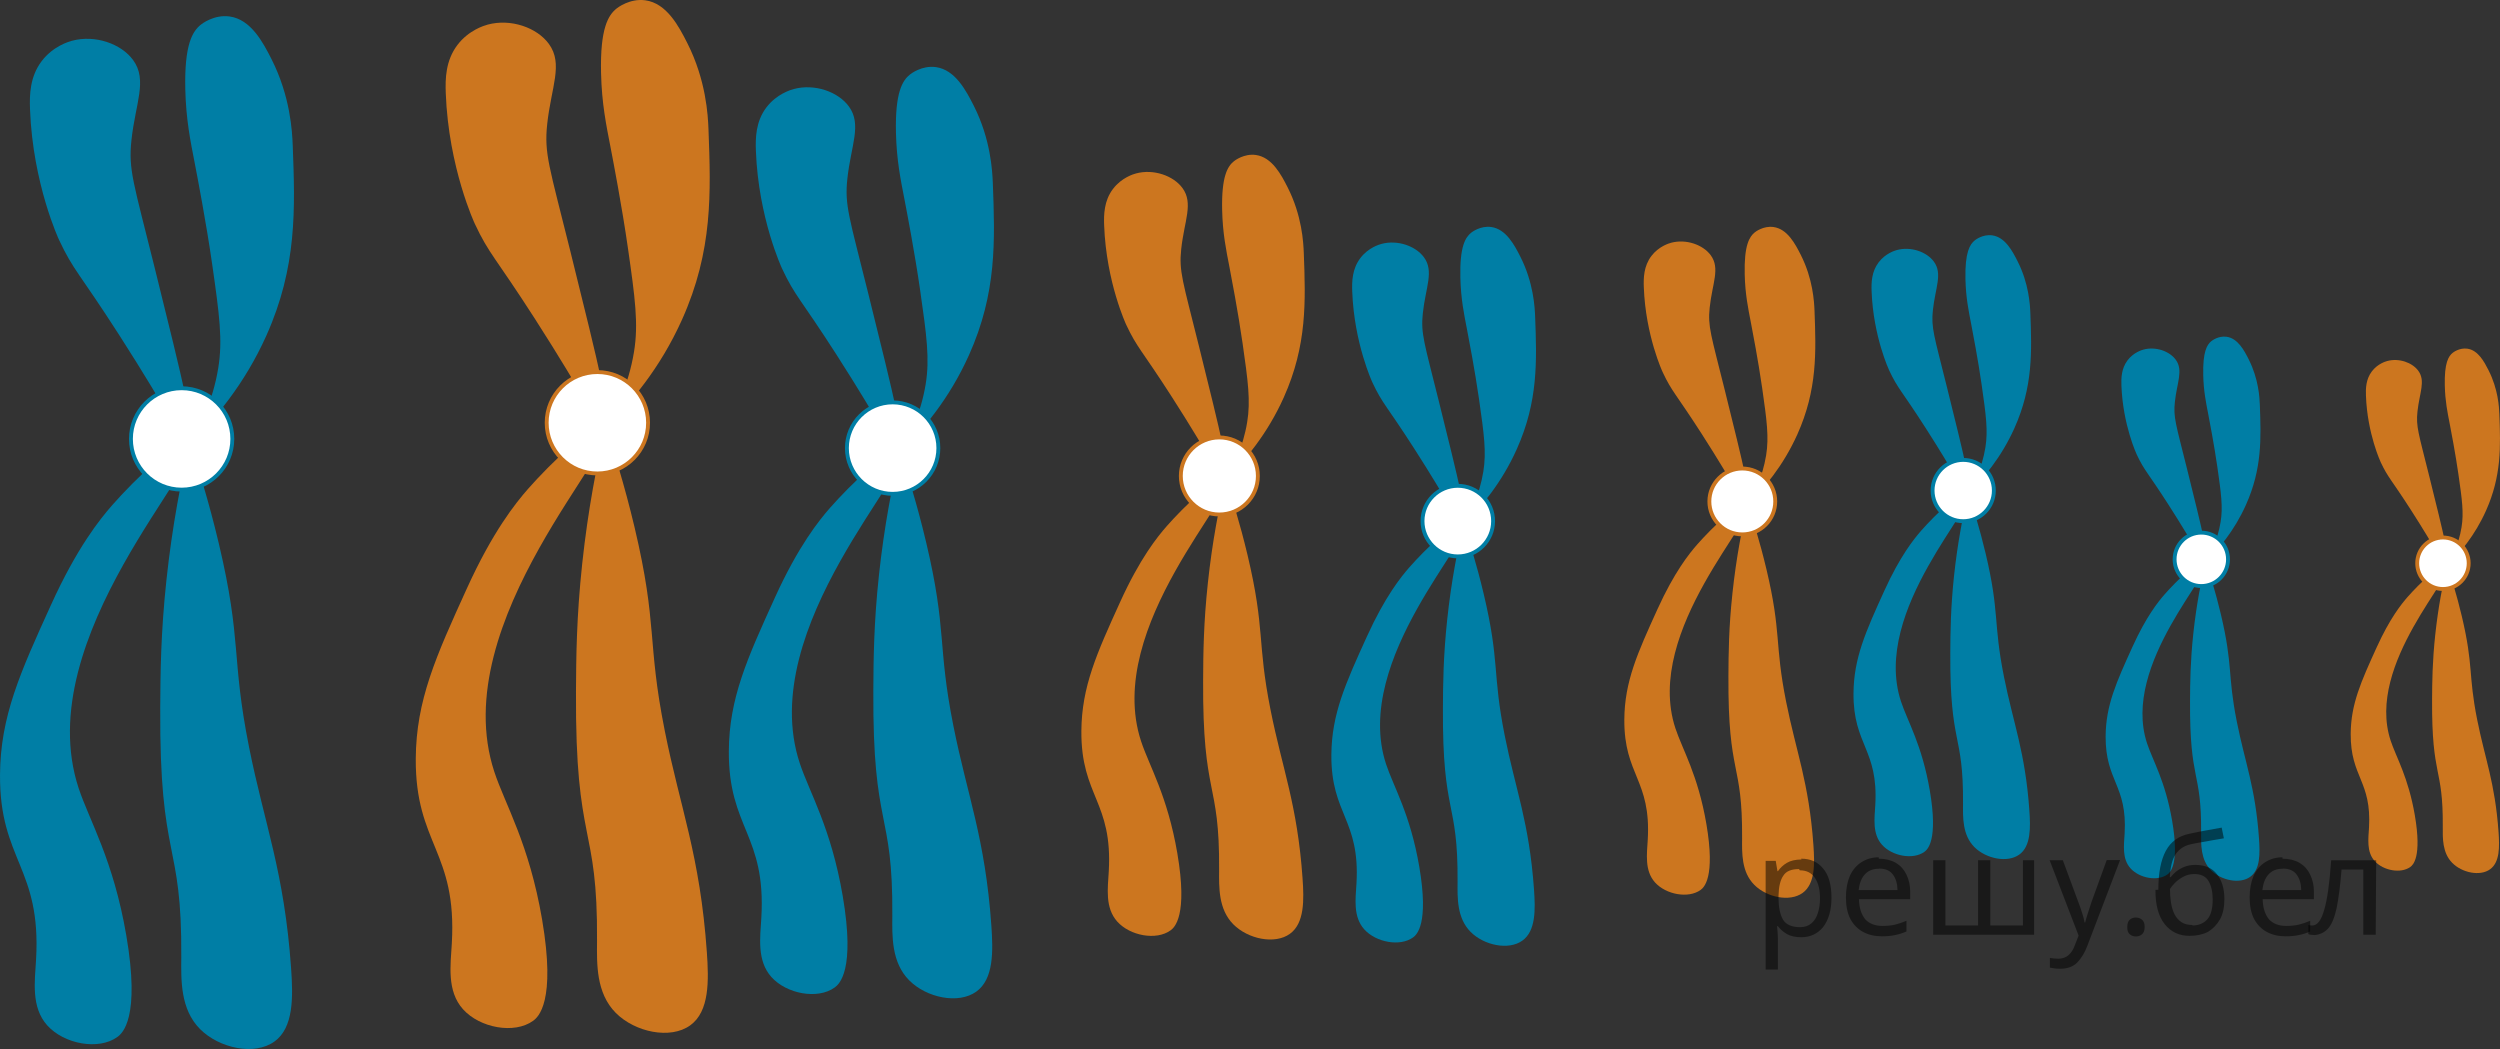
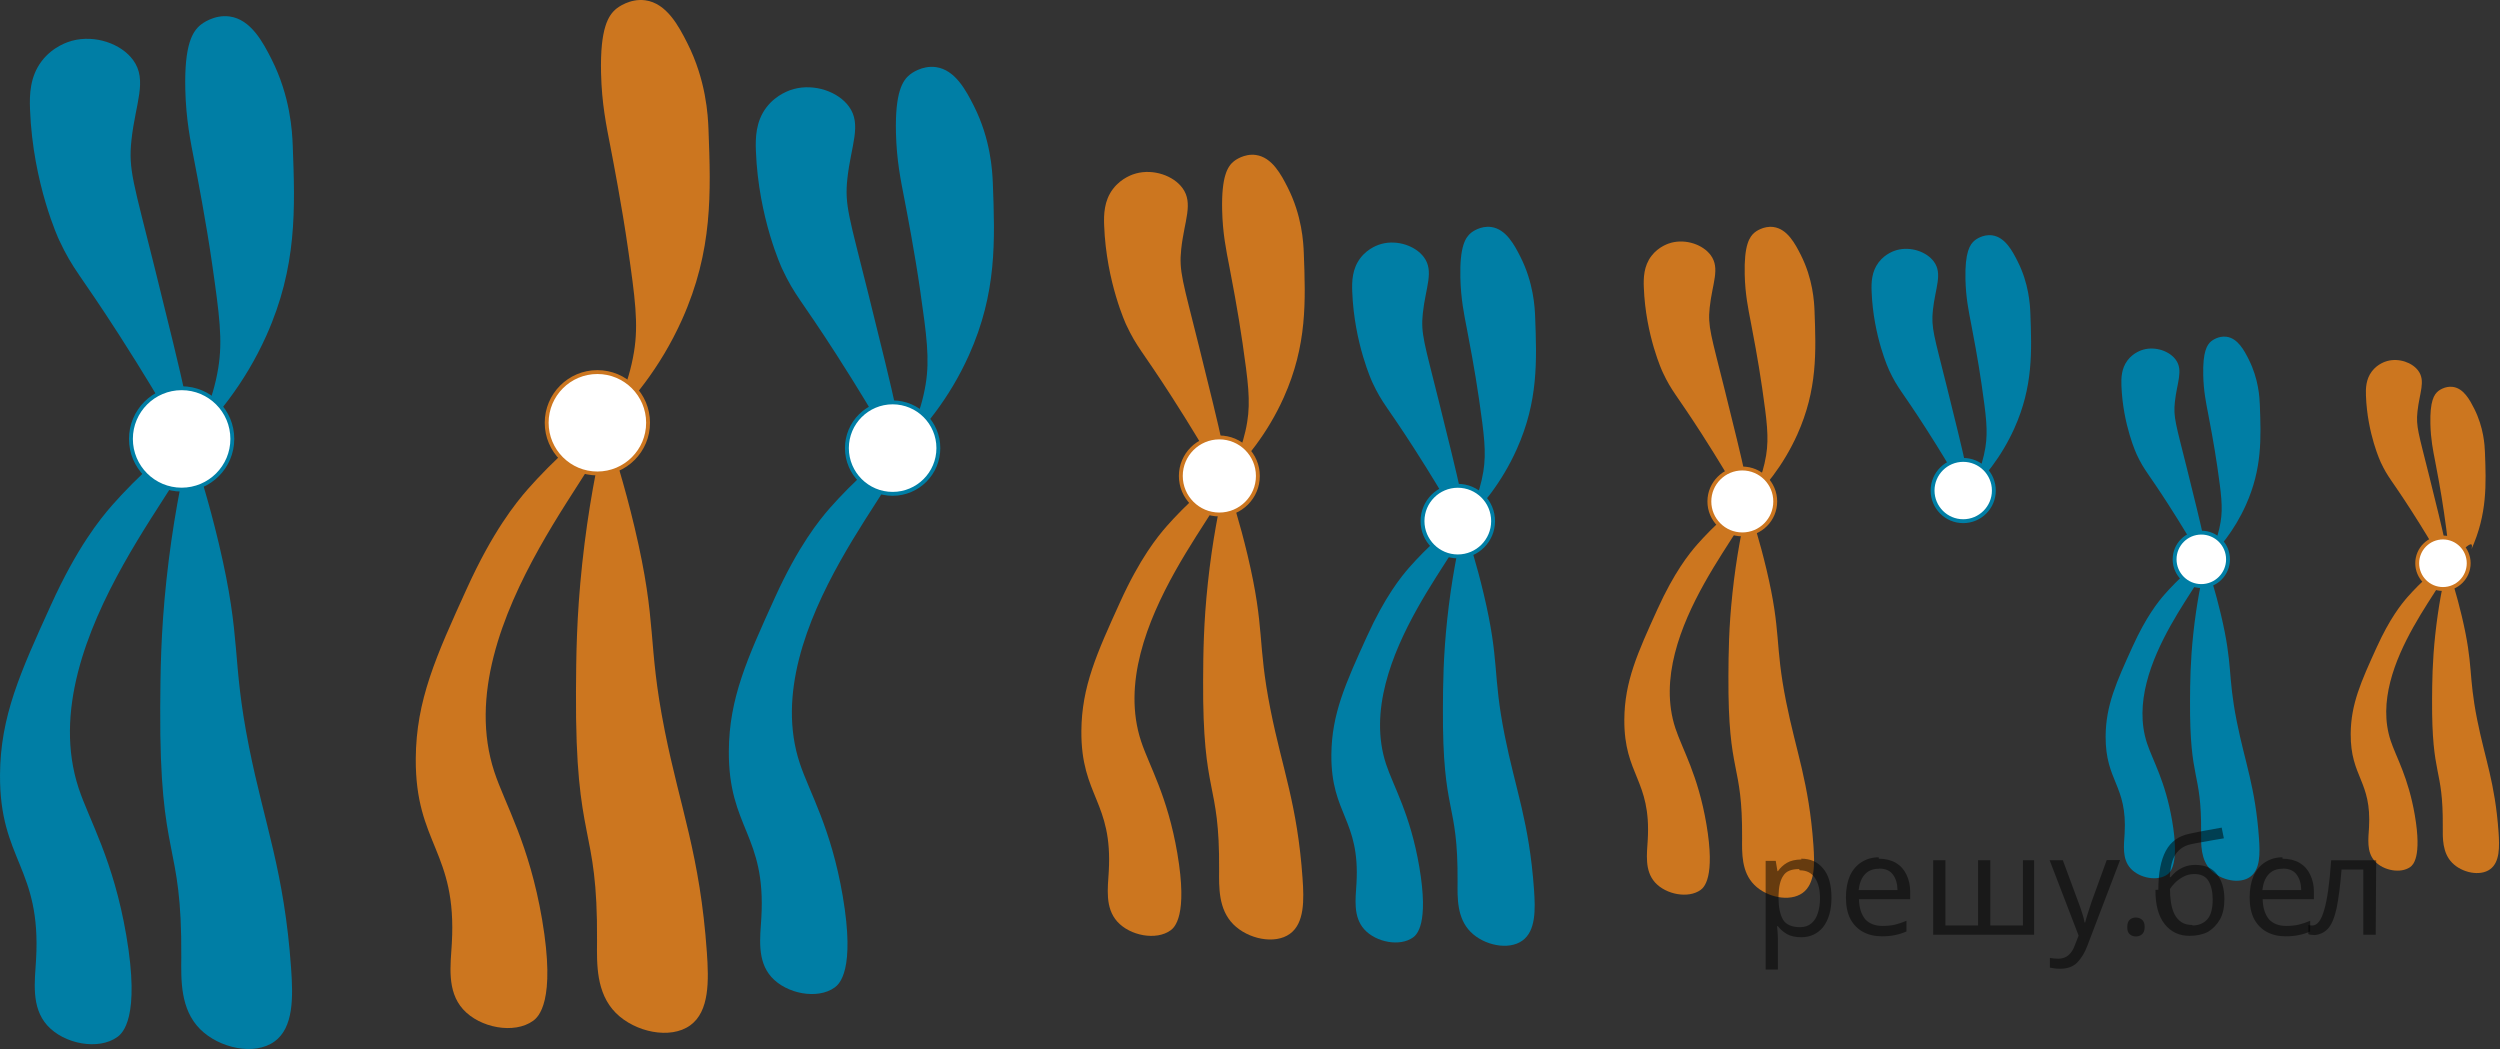
<svg xmlns="http://www.w3.org/2000/svg" version="1.1" id="Слой_1" x="0px" y="0px" width="161.004px" height="67.556px" viewBox="0 0 161.004 67.556" enable-background="new 0 0 161.004 67.556" xml:space="preserve">
  <rect x="0" y="0" width="161.004" height="67.556" fill="#333333" stroke="none" />
  <g>
    <path fill="#007EA5" d="M12.229,28.543c0.625-1.021,1.474-2.677,1.828-4.847c0.294-1.804,0.07-3.451-0.391-6.668   c-0.383-2.678-0.966-5.698-1.118-6.487c-0.281-1.446-0.568-2.824-0.614-4.785   c-0.068-2.916,0.474-3.743,1-4.167c0.054-0.044,0.848-0.667,1.853-0.528c1.376,0.19,2.153,1.671,2.703,2.757   c1.205,2.383,1.328,4.626,1.363,5.561c0.152,4.068,0.291,7.795-1.702,12.241   C15.736,24.772,13.806,27.04,12.229,28.543z" />
    <path fill="#007EA5" d="M12.229,28.543c0.493,1.443,1.204,3.682,1.864,6.463c1.505,6.352,0.785,7.285,1.944,13.099   c0.998,5.007,2.269,8.007,2.709,14.239c0.131,1.855,0.177,3.834-1.073,4.733c-1.284,0.925-3.559,0.432-4.787-0.8   c-1.285-1.289-1.222-3.182-1.211-4.617c0.053-7.706-1.409-6.023-1.356-16.093   c0.012-2.224,0.033-4.785,0.4-8.213C11.095,33.837,11.681,30.851,12.229,28.543z" />
    <path fill="#007EA5" d="M12.229,28.543c-0.399,0.157-1.316-1.93-4.54-6.948c-2.623-4.084-2.951-4.156-3.881-6.133   c0,0-1.694-3.602-1.875-8.423c-0.035-0.93-0.011-2.098,0.752-3.103c0.729-0.958,1.736-1.252,1.953-1.311   C6.12,2.225,7.804,2.813,8.573,3.868C9.519,5.165,8.717,6.66,8.465,9.029c-0.204,1.906,0.128,2.705,1.494,8.207   C11.797,24.646,12.717,28.351,12.229,28.543z" />
    <path fill="#007EA5" d="M12.229,28.543c-0.666-0.485-3.608,2.403-4.996,3.982c-0.791,0.902-2.27,2.732-3.948,6.43   c-1.981,4.356-3.259,7.171-3.284,10.94c-0.034,5.524,2.666,5.962,2.322,11.902   c-0.082,1.404-0.331,3.067,0.72,4.24c1.084,1.207,3.307,1.62,4.515,0.746c0.332-0.24,1.483-1.222,0.578-6.528   c-0.835-4.891-2.384-7.407-3.075-9.506C1.859,41.023,13.557,29.51,12.229,28.543z" />
    <circle fill="#FFFFFF" stroke="#007EA5" stroke-width="0.25" stroke-linecap="round" stroke-linejoin="round" stroke-miterlimit="10" cx="11.697" cy="28.268" r="3.265" />
  </g>
  <g>
    <path fill="#CC761F" d="M39.004,27.502c0.625-1.021,1.474-2.677,1.828-4.847c0.294-1.804,0.07-3.451-0.391-6.668   c-0.383-2.678-0.966-5.698-1.118-6.487c-0.281-1.446-0.568-2.824-0.614-4.785   c-0.068-2.916,0.474-3.743,1-4.167c0.054-0.044,0.848-0.667,1.853-0.528c1.376,0.19,2.153,1.671,2.703,2.757   c1.205,2.383,1.328,4.626,1.363,5.561c0.152,4.068,0.291,7.795-1.702,12.241   C42.511,23.732,40.581,26,39.004,27.502z" />
    <path fill="#CC761F" d="M39.004,27.502c0.493,1.443,1.204,3.682,1.864,6.463c1.505,6.352,0.785,7.285,1.944,13.099   c0.998,5.007,2.269,8.007,2.709,14.239c0.131,1.855,0.177,3.834-1.073,4.733c-1.284,0.925-3.559,0.432-4.787-0.8   c-1.285-1.289-1.222-3.182-1.211-4.617c0.053-7.706-1.409-6.023-1.356-16.093   c0.012-2.224,0.033-4.785,0.4-8.213C37.87,32.796,38.456,29.81,39.004,27.502z" />
-     <path fill="#CC761F" d="M39.004,27.502c-0.399,0.157-1.316-1.93-4.54-6.948c-2.623-4.084-2.951-4.156-3.881-6.133   c0,0-1.694-3.602-1.875-8.423c-0.035-0.93-0.011-2.098,0.752-3.103c0.729-0.958,1.736-1.252,1.953-1.311   c1.483-0.4,3.167,0.189,3.936,1.244c0.946,1.297,0.144,2.792-0.108,5.161c-0.204,1.906,0.128,2.705,1.494,8.207   C38.572,23.605,39.492,27.31,39.004,27.502z" />
    <path fill="#CC761F" d="M39.004,27.502c-0.666-0.485-3.608,2.403-4.996,3.982c-0.791,0.902-2.27,2.732-3.948,6.43   c-1.981,4.356-3.259,7.171-3.284,10.94c-0.034,5.524,2.666,5.962,2.322,11.902   c-0.082,1.404-0.331,3.067,0.72,4.24c1.084,1.207,3.307,1.62,4.515,0.746c0.332-0.24,1.483-1.222,0.578-6.528   c-0.835-4.891-2.384-7.407-3.075-9.506C28.634,39.982,40.332,28.47,39.004,27.502z" />
    <circle fill="#FFFFFF" stroke="#CC761F" stroke-width="0.25" stroke-linecap="round" stroke-linejoin="round" stroke-miterlimit="10" cx="38.472" cy="27.227" r="3.265" />
  </g>
  <g>
    <path fill="#007EA5" d="M57.967,29.108c0.564-0.921,1.329-2.414,1.649-4.372c0.265-1.627,0.063-3.112-0.353-6.014   c-0.345-2.415-0.871-5.138-1.008-5.851c-0.253-1.304-0.512-2.547-0.554-4.315c-0.062-2.63,0.428-3.376,0.902-3.758   c0.049-0.04,0.765-0.601,1.671-0.476c1.241,0.171,1.941,1.507,2.438,2.487c1.087,2.149,1.197,4.172,1.229,5.015   c0.137,3.669,0.263,7.03-1.535,11.04C61.129,25.707,59.389,27.752,57.967,29.108z" />
-     <path fill="#007EA5" d="M57.967,29.108c0.445,1.302,1.086,3.32,1.681,5.829c1.357,5.728,0.708,6.57,1.753,11.814   c0.9,4.516,2.046,7.221,2.443,12.841c0.118,1.673,0.16,3.458-0.968,4.269c-1.158,0.834-3.21,0.39-4.317-0.721   c-1.159-1.162-1.102-2.87-1.092-4.164c0.048-6.95-1.271-5.432-1.223-14.514c0.011-2.006,0.029-4.316,0.36-7.407   C56.944,33.882,57.473,31.189,57.967,29.108z" />
    <path fill="#007EA5" d="M57.967,29.108c-0.36,0.141-1.187-1.74-4.095-6.266c-2.366-3.683-2.661-3.748-3.5-5.531   c0,0-1.528-3.248-1.691-7.596c-0.032-0.839-0.01-1.892,0.678-2.799c0.658-0.864,1.566-1.129,1.761-1.182   c1.338-0.36,2.856,0.17,3.55,1.122c0.853,1.17,0.13,2.518-0.098,4.655c-0.184,1.719,0.115,2.44,1.348,7.402   C57.578,25.593,58.407,28.935,57.967,29.108z" />
    <path fill="#007EA5" d="M57.967,29.108c-0.601-0.437-3.254,2.167-4.506,3.592c-0.714,0.814-2.047,2.464-3.561,5.799   c-1.786,3.929-2.939,6.467-2.962,9.866c-0.031,4.981,2.405,5.377,2.094,10.735   c-0.074,1.266-0.298,2.766,0.649,3.824c0.978,1.089,2.982,1.461,4.072,0.673c0.3-0.216,1.337-1.103,0.521-5.887   c-0.753-4.411-2.15-6.68-2.773-8.573C48.615,40.363,59.165,29.98,57.967,29.108z" />
    <circle fill="#FFFFFF" stroke="#007EA5" stroke-width="0.25" stroke-linecap="round" stroke-linejoin="round" stroke-miterlimit="10" cx="57.487" cy="28.859" r="2.945" />
  </g>
  <g>
    <path fill="#007EA5" d="M126.756,31.758c0.377-0.617,0.89-1.617,1.105-2.928c0.178-1.09,0.042-2.084-0.236-4.028   c-0.231-1.617-0.583-3.442-0.675-3.919c-0.17-0.873-0.343-1.706-0.371-2.89   c-0.041-1.761,0.287-2.261,0.604-2.517c0.033-0.027,0.512-0.403,1.119-0.319   c0.831,0.115,1.3,1.009,1.633,1.666c0.728,1.44,0.802,2.794,0.824,3.359c0.092,2.457,0.176,4.709-1.028,7.395   C128.874,29.481,127.708,30.851,126.756,31.758z" />
-     <path fill="#007EA5" d="M126.756,31.758c0.298,0.872,0.728,2.224,1.126,3.904c0.909,3.837,0.474,4.401,1.175,7.913   c0.603,3.025,1.371,4.837,1.636,8.602c0.079,1.12,0.107,2.316-0.648,2.859c-0.776,0.558-2.15,0.261-2.892-0.483   c-0.776-0.779-0.738-1.922-0.731-2.789c0.032-4.655-0.851-3.639-0.819-9.722c0.007-1.344,0.02-2.891,0.241-4.961   C126.071,34.956,126.425,33.153,126.756,31.758z" />
    <path fill="#007EA5" d="M126.756,31.758c-0.241,0.095-0.795-1.166-2.743-4.197c-1.585-2.467-1.783-2.511-2.345-3.705   c0,0-1.024-2.176-1.133-5.088c-0.021-0.562-0.007-1.267,0.454-1.875c0.441-0.579,1.049-0.756,1.18-0.792   c0.896-0.241,1.913,0.114,2.378,0.751c0.572,0.783,0.087,1.687-0.065,3.118c-0.123,1.152,0.077,1.634,0.903,4.958   C126.495,29.404,127.05,31.642,126.756,31.758z" />
-     <path fill="#007EA5" d="M126.756,31.758c-0.402-0.293-2.18,1.452-3.018,2.406c-0.478,0.545-1.371,1.65-2.385,3.884   c-1.196,2.631-1.969,4.332-1.984,6.609c-0.021,3.337,1.611,3.602,1.403,7.19   c-0.049,0.848-0.2,1.853,0.435,2.561c0.655,0.729,1.998,0.979,2.728,0.451c0.201-0.145,0.896-0.739,0.349-3.943   c-0.504-2.955-1.44-4.474-1.858-5.743C120.492,39.297,127.558,32.343,126.756,31.758z" />
    <circle fill="#FFFFFF" stroke="#007EA5" stroke-width="0.25" stroke-linecap="round" stroke-linejoin="round" stroke-miterlimit="10" cx="126.434" cy="31.592" r="1.973" />
  </g>
  <g>
    <path fill="#007EA5" d="M142.048,36.167c0.329-0.538,0.776-1.41,0.963-2.554c0.155-0.951,0.037-1.818-0.206-3.513   c-0.202-1.411-0.509-3.002-0.589-3.418c-0.148-0.762-0.299-1.488-0.324-2.521c-0.036-1.536,0.25-1.972,0.527-2.195   c0.029-0.023,0.447-0.351,0.976-0.278c0.725,0.1,1.134,0.88,1.424,1.453c0.635,1.256,0.699,2.437,0.718,2.93   c0.08,2.143,0.153,4.107-0.897,6.449C143.895,34.181,142.879,35.376,142.048,36.167z" />
    <path fill="#007EA5" d="M142.048,36.167c0.26,0.76,0.635,1.94,0.982,3.405c0.793,3.346,0.413,3.838,1.024,6.901   c0.526,2.638,1.195,4.218,1.427,7.502c0.069,0.977,0.093,2.02-0.565,2.494c-0.677,0.487-1.875,0.228-2.522-0.421   c-0.677-0.679-0.644-1.677-0.638-2.433c0.028-4.06-0.743-3.173-0.714-8.478c0.006-1.172,0.017-2.521,0.21-4.327   C141.451,38.956,141.76,37.383,142.048,36.167z" />
    <path fill="#007EA5" d="M142.048,36.167c-0.21,0.083-0.693-1.017-2.392-3.66c-1.382-2.151-1.555-2.19-2.045-3.231   c0,0-0.893-1.898-0.988-4.438c-0.018-0.49-0.006-1.105,0.396-1.635c0.384-0.505,0.915-0.66,1.029-0.691   c0.781-0.21,1.668,0.099,2.074,0.655c0.498,0.683,0.076,1.471-0.057,2.719c-0.107,1.004,0.067,1.425,0.787,4.324   C141.821,34.114,142.305,36.066,142.048,36.167z" />
    <path fill="#007EA5" d="M142.048,36.167c-0.351-0.256-1.901,1.266-2.632,2.098c-0.417,0.475-1.196,1.439-2.08,3.388   c-1.044,2.295-1.717,3.778-1.73,5.764c-0.018,2.91,1.405,3.141,1.223,6.271c-0.043,0.74-0.174,1.616,0.379,2.234   c0.571,0.636,1.742,0.854,2.379,0.393c0.175-0.126,0.781-0.644,0.305-3.439c-0.44-2.577-1.256-3.902-1.62-5.008   C136.585,42.742,142.748,36.677,142.048,36.167z" />
    <circle fill="#FFFFFF" stroke="#007EA5" stroke-width="0.25" stroke-linecap="round" stroke-linejoin="round" stroke-miterlimit="10" cx="141.768" cy="36.022" r="1.72" />
  </g>
  <g>
    <path fill="#007EA5" d="M94.255,33.751c0.435-0.711,1.026-1.864,1.273-3.374c0.205-1.256,0.049-2.402-0.272-4.642   c-0.266-1.864-0.672-3.966-0.778-4.516c-0.195-1.006-0.395-1.966-0.428-3.331   c-0.048-2.03,0.33-2.606,0.696-2.901c0.038-0.031,0.59-0.464,1.29-0.367c0.958,0.132,1.498,1.163,1.881,1.919   c0.839,1.659,0.924,3.22,0.949,3.871c0.106,2.832,0.203,5.426-1.185,8.521   C96.696,31.127,95.353,32.705,94.255,33.751z" />
    <path fill="#007EA5" d="M94.255,33.751c0.343,1.005,0.839,2.563,1.298,4.499c1.048,4.421,0.546,5.071,1.353,9.119   c0.695,3.485,1.579,5.574,1.886,9.912c0.091,1.291,0.123,2.669-0.747,3.295c-0.894,0.644-2.477,0.301-3.332-0.557   c-0.895-0.897-0.851-2.215-0.843-3.214c0.037-5.364-0.981-4.193-0.944-11.203c0.008-1.548,0.023-3.331,0.278-5.717   C93.466,37.437,93.874,35.358,94.255,33.751z" />
    <path fill="#007EA5" d="M94.255,33.751c-0.278,0.109-0.916-1.343-3.161-4.837c-1.826-2.843-2.054-2.893-2.702-4.269   c0,0-1.179-2.507-1.306-5.864c-0.024-0.648-0.008-1.46,0.523-2.16c0.508-0.667,1.208-0.872,1.359-0.913   c1.032-0.278,2.204,0.131,2.74,0.866c0.659,0.903,0.1,1.943-0.075,3.593c-0.142,1.327,0.089,1.883,1.04,5.713   C93.955,31.039,94.595,33.618,94.255,33.751z" />
    <path fill="#007EA5" d="M94.255,33.751c-0.464-0.338-2.512,1.673-3.478,2.772c-0.551,0.628-1.58,1.902-2.749,4.476   c-1.379,3.032-2.269,4.992-2.286,7.616c-0.024,3.845,1.856,4.15,1.617,8.286   c-0.057,0.978-0.23,2.135,0.501,2.951c0.755,0.84,2.302,1.128,3.143,0.52c0.231-0.167,1.032-0.851,0.402-4.544   c-0.581-3.405-1.659-5.156-2.141-6.617C87.037,42.439,95.18,34.425,94.255,33.751z" />
    <circle fill="#FFFFFF" stroke="#007EA5" stroke-width="0.25" stroke-linecap="round" stroke-linejoin="round" stroke-miterlimit="10" cx="93.885" cy="33.56" r="2.273" />
  </g>
  <g>
    <path fill="#CC761F" d="M78.933,30.862c0.475-0.776,1.12-2.034,1.389-3.683c0.224-1.371,0.053-2.622-0.297-5.067   c-0.291-2.034-0.734-4.329-0.849-4.929c-0.213-1.098-0.432-2.146-0.467-3.635   c-0.052-2.215,0.36-2.844,0.76-3.166c0.041-0.034,0.644-0.506,1.408-0.401c1.046,0.144,1.636,1.27,2.054,2.095   c0.916,1.811,1.009,3.515,1.036,4.225c0.116,3.091,0.221,5.923-1.293,9.301   C81.597,27.997,80.13,29.72,78.933,30.862z" />
    <path fill="#CC761F" d="M78.933,30.862c0.375,1.097,0.915,2.797,1.417,4.911c1.144,4.826,0.596,5.535,1.477,9.953   c0.758,3.804,1.724,6.084,2.058,10.819c0.1,1.409,0.134,2.913-0.815,3.596c-0.976,0.703-2.704,0.329-3.637-0.608   c-0.977-0.979-0.928-2.418-0.92-3.508c0.04-5.855-1.071-4.577-1.03-12.228   c0.009-1.69,0.025-3.636,0.304-6.24C78.071,34.885,78.516,32.615,78.933,30.862z" />
    <path fill="#CC761F" d="M78.933,30.862c-0.303,0.119-1-1.466-3.45-5.279c-1.993-3.103-2.242-3.158-2.949-4.66   c0,0-1.287-2.737-1.425-6.4c-0.027-0.707-0.009-1.594,0.571-2.358c0.554-0.728,1.319-0.952,1.484-0.996   c1.127-0.304,2.406,0.143,2.991,0.945c0.719,0.985,0.11,2.121-0.082,3.922c-0.155,1.448,0.097,2.055,1.135,6.236   C78.605,27.901,79.303,30.716,78.933,30.862z" />
    <path fill="#CC761F" d="M78.933,30.862c-0.506-0.368-2.742,1.826-3.796,3.026c-0.601,0.686-1.725,2.076-3,4.886   c-1.505,3.31-2.476,5.448-2.495,8.312c-0.026,4.197,2.026,4.53,1.764,9.044   c-0.062,1.067-0.251,2.331,0.547,3.221c0.824,0.917,2.513,1.231,3.431,0.567c0.253-0.182,1.127-0.929,0.439-4.96   c-0.634-3.716-1.811-5.628-2.336-7.223C71.053,40.344,79.942,31.597,78.933,30.862z" />
    <circle fill="#FFFFFF" stroke="#CC761F" stroke-width="0.25" stroke-linecap="round" stroke-linejoin="round" stroke-miterlimit="10" cx="78.528" cy="30.653" r="2.481" />
  </g>
  <g>
    <path fill="#CC761F" d="M112.553,32.473c0.406-0.663,0.957-1.739,1.188-3.149c0.191-1.172,0.045-2.242-0.254-4.332   c-0.249-1.739-0.627-3.701-0.726-4.214c-0.182-0.939-0.369-1.835-0.399-3.108   c-0.044-1.894,0.308-2.432,0.65-2.707c0.035-0.029,0.551-0.433,1.204-0.343c0.894,0.123,1.398,1.085,1.756,1.791   c0.783,1.548,0.862,3.005,0.886,3.613c0.099,2.643,0.189,5.064-1.106,7.952   C114.831,30.023,113.577,31.497,112.553,32.473z" />
    <path fill="#CC761F" d="M112.553,32.473c0.321,0.938,0.782,2.392,1.211,4.199c0.978,4.126,0.51,4.732,1.263,8.51   c0.648,3.253,1.474,5.201,1.76,9.25c0.085,1.205,0.115,2.491-0.697,3.075c-0.834,0.601-2.312,0.281-3.11-0.52   c-0.835-0.837-0.794-2.067-0.786-3c0.034-5.006-0.915-3.913-0.881-10.454   c0.008-1.445,0.021-3.109,0.26-5.335C111.817,35.912,112.197,33.972,112.553,32.473z" />
    <path fill="#CC761F" d="M112.553,32.473c-0.259,0.102-0.855-1.254-2.95-4.514c-1.704-2.653-1.917-2.7-2.521-3.984   c0,0-1.101-2.34-1.218-5.472c-0.023-0.604-0.007-1.363,0.488-2.016c0.474-0.622,1.128-0.814,1.269-0.852   c0.964-0.26,2.057,0.122,2.557,0.808c0.615,0.843,0.094,1.814-0.07,3.353c-0.133,1.238,0.083,1.757,0.971,5.332   C112.273,29.941,112.87,32.348,112.553,32.473z" />
    <path fill="#CC761F" d="M112.553,32.473c-0.433-0.315-2.344,1.561-3.246,2.587c-0.514,0.586-1.475,1.775-2.565,4.177   c-1.287,2.83-2.117,4.658-2.133,7.107c-0.022,3.588,1.732,3.873,1.509,7.732   c-0.053,0.912-0.215,1.993,0.468,2.754c0.704,0.784,2.148,1.052,2.933,0.485   c0.216-0.156,0.963-0.794,0.376-4.241c-0.542-3.178-1.549-4.811-1.998-6.176   C105.817,40.58,113.416,33.101,112.553,32.473z" />
    <circle fill="#FFFFFF" stroke="#CC761F" stroke-width="0.25" stroke-linecap="round" stroke-linejoin="round" stroke-miterlimit="10" cx="112.207" cy="32.294" r="2.121" />
  </g>
  <g>
-     <path fill="#CC761F" d="M157.6,36.413c0.317-0.518,0.748-1.36,0.928-2.462c0.149-0.916,0.036-1.752-0.199-3.387   c-0.194-1.36-0.49-2.894-0.568-3.295c-0.143-0.734-0.288-1.434-0.312-2.43c-0.035-1.481,0.241-1.901,0.508-2.116   c0.028-0.023,0.431-0.339,0.941-0.268c0.699,0.096,1.093,0.849,1.373,1.4c0.612,1.21,0.674,2.349,0.692,2.824   c0.077,2.066,0.148,3.959-0.864,6.217C159.381,34.498,158.401,35.65,157.6,36.413z" />
+     <path fill="#CC761F" d="M157.6,36.413c0.149-0.916,0.036-1.752-0.199-3.387   c-0.194-1.36-0.49-2.894-0.568-3.295c-0.143-0.734-0.288-1.434-0.312-2.43c-0.035-1.481,0.241-1.901,0.508-2.116   c0.028-0.023,0.431-0.339,0.941-0.268c0.699,0.096,1.093,0.849,1.373,1.4c0.612,1.21,0.674,2.349,0.692,2.824   c0.077,2.066,0.148,3.959-0.864,6.217C159.381,34.498,158.401,35.65,157.6,36.413z" />
    <path fill="#CC761F" d="M157.6,36.413c0.251,0.733,0.612,1.87,0.947,3.282c0.764,3.226,0.399,3.7,0.987,6.653   c0.507,2.543,1.152,4.066,1.376,7.231c0.067,0.942,0.09,1.947-0.545,2.404c-0.652,0.47-1.807,0.22-2.431-0.406   c-0.653-0.655-0.621-1.616-0.615-2.345c0.027-3.914-0.716-3.059-0.689-8.173c0.006-1.13,0.017-2.43,0.203-4.171   C157.024,39.102,157.322,37.585,157.6,36.413z" />
    <path fill="#CC761F" d="M157.6,36.413c-0.203,0.08-0.668-0.98-2.306-3.529c-1.332-2.074-1.499-2.111-1.971-3.115   c0,0-0.861-1.829-0.952-4.278c-0.018-0.472-0.006-1.065,0.382-1.576c0.37-0.486,0.882-0.636,0.992-0.666   c0.753-0.203,1.608,0.096,1.999,0.632c0.48,0.659,0.073,1.418-0.055,2.621c-0.104,0.968,0.065,1.374,0.759,4.168   C157.381,34.434,157.848,36.316,157.6,36.413z" />
    <path fill="#CC761F" d="M157.6,36.413c-0.338-0.246-1.833,1.22-2.538,2.022c-0.402,0.458-1.153,1.387-2.005,3.266   c-1.006,2.212-1.655,3.642-1.668,5.556c-0.018,2.805,1.354,3.028,1.179,6.045c-0.042,0.713-0.168,1.558,0.366,2.153   c0.551,0.613,1.679,0.823,2.293,0.379c0.169-0.122,0.753-0.621,0.294-3.315c-0.424-2.484-1.211-3.761-1.562-4.828   C152.334,42.751,158.275,36.905,157.6,36.413z" />
    <circle fill="#FFFFFF" stroke="#CC761F" stroke-width="0.25" stroke-linecap="round" stroke-linejoin="round" stroke-miterlimit="10" cx="157.33" cy="36.274" r="1.658" />
  </g>
  <g fill-opacity=".5">
    <path d="m116.0 55.3q0.89 0 1.4 0.62 0.55 0.62 0.55 1.9 0 1.2-0.55 1.9-0.54 0.64-1.4 0.64-0.56 0-0.93-0.21-0.36-0.22-0.57-0.5h-0.054q0.018 0.15 0.036 0.39t0.018 0.4v2h-0.79v-7h0.65l0.11 0.66h0.036q0.22-0.32 0.57-0.53t0.94-0.22zm-0.14 0.67q-0.74 0-1 0.41-0.3 0.41-0.32 1.3v0.15q0 0.89 0.29 1.4 0.3 0.48 1.1 0.48 0.44 0 0.72-0.24 0.29-0.24 0.42-0.66 0.14-0.42 0.14-0.96 0-0.83-0.32-1.3-0.32-0.5-0.98-0.5z" />
    <path d="m121.0 55.3q0.62 0 1.1 0.27 0.45 0.27 0.68 0.76 0.24 0.49 0.24 1.1v0.48h-3.3q0.018 0.82 0.41 1.3 0.4 0.42 1.1 0.42 0.46 0 0.81-0.081 0.36-0.09 0.74-0.25v0.69q-0.37 0.16-0.73 0.23-0.36 0.081-0.86 0.081-0.68 0-1.2-0.28-0.52-0.28-0.82-0.83-0.29-0.56-0.29-1.4 0-0.79 0.26-1.4 0.27-0.57 0.75-0.87 0.49-0.31 1.1-0.31zm-9e-3 0.65q-0.57 0-0.9 0.37-0.32 0.36-0.39 1h2.5q-9e-3 -0.61-0.29-0.99-0.28-0.39-0.88-0.39z" />
    <path d="m131.0 55.4v4.8h-6.5v-4.8h0.79v4.2h2.1v-4.2h0.79v4.2h2.1v-4.2z" />
    <path d="m132.0 55.4h0.85l1 2.7q0.14 0.36 0.24 0.69 0.11 0.32 0.16 0.62h0.036q0.054-0.22 0.17-0.58 0.12-0.37 0.24-0.74l0.98-2.7h0.86l-2.1 5.5q-0.25 0.68-0.66 1.1-0.4 0.4-1.1 0.4-0.22 0-0.38-0.027-0.16-0.018-0.28-0.045v-0.63q0.099 0.018 0.23 0.036 0.14 0.018 0.3 0.018 0.41 0 0.67-0.23 0.26-0.23 0.4-0.62l0.25-0.64z" />
    <path d="m137.0 59.7q0-0.33 0.16-0.47t0.39-0.14q0.23 0 0.4 0.14 0.17 0.14 0.17 0.47 0 0.32-0.17 0.47-0.16 0.14-0.4 0.14-0.22 0-0.39-0.14t-0.16-0.47z" />
    <path d="m139.0 57.3q0-1.6 0.48-2.5 0.48-0.89 1.5-1.1 0.58-0.13 1.1-0.22t1-0.18l0.14 0.69q-0.32 0.045-0.71 0.12-0.4 0.063-0.78 0.14-0.39 0.063-0.67 0.13-0.58 0.13-0.93 0.61-0.34 0.48-0.39 1.5h0.054q0.13-0.17 0.34-0.35 0.22-0.18 0.53-0.31 0.32-0.13 0.71-0.13 0.94 0 1.4 0.6 0.48 0.6 0.48 1.6 0 0.8-0.28 1.3t-0.77 0.81q-0.5 0.26-1.2 0.26-1 0-1.6-0.76t-0.59-2.2zm2.2 2.3q0.58 0 0.94-0.38t0.36-1.3q0-0.74-0.28-1.2-0.27-0.43-0.9-0.43-0.4 0-0.72 0.18-0.32 0.17-0.54 0.4t-0.31 0.38q0 0.44 0.063 0.86t0.22 0.75q0.16 0.32 0.44 0.52 0.29 0.19 0.72 0.19z" />
    <path d="m147.0 55.3q0.62 0 1.1 0.27 0.45 0.27 0.68 0.76 0.24 0.49 0.24 1.1v0.48h-3.3q0.018 0.82 0.41 1.3 0.4 0.42 1.1 0.42 0.46 0 0.81-0.081 0.36-0.09 0.74-0.25v0.69q-0.37 0.16-0.73 0.23-0.36 0.081-0.86 0.081-0.68 0-1.2-0.28-0.52-0.28-0.82-0.83-0.29-0.56-0.29-1.4 0-0.79 0.26-1.4 0.27-0.57 0.75-0.87 0.49-0.31 1.1-0.31zm-9e-3 0.65q-0.57 0-0.9 0.37-0.32 0.36-0.39 1h2.5q-9e-3 -0.61-0.29-0.99-0.28-0.39-0.88-0.39z" />
    <path d="m153.0 60.2h-0.8v-4.2h-1.4q-0.12 1.5-0.32 2.5-0.21 0.93-0.55 1.3t-0.86 0.42q-0.12 0-0.23-0.018-0.11-9e-3 -0.18-0.045v-0.59q0.054 0.018 0.12 0.027t0.13 9e-3q0.49 0 0.77-1 0.3-1 0.45-3.2h2.9z" />
  </g>
</svg>